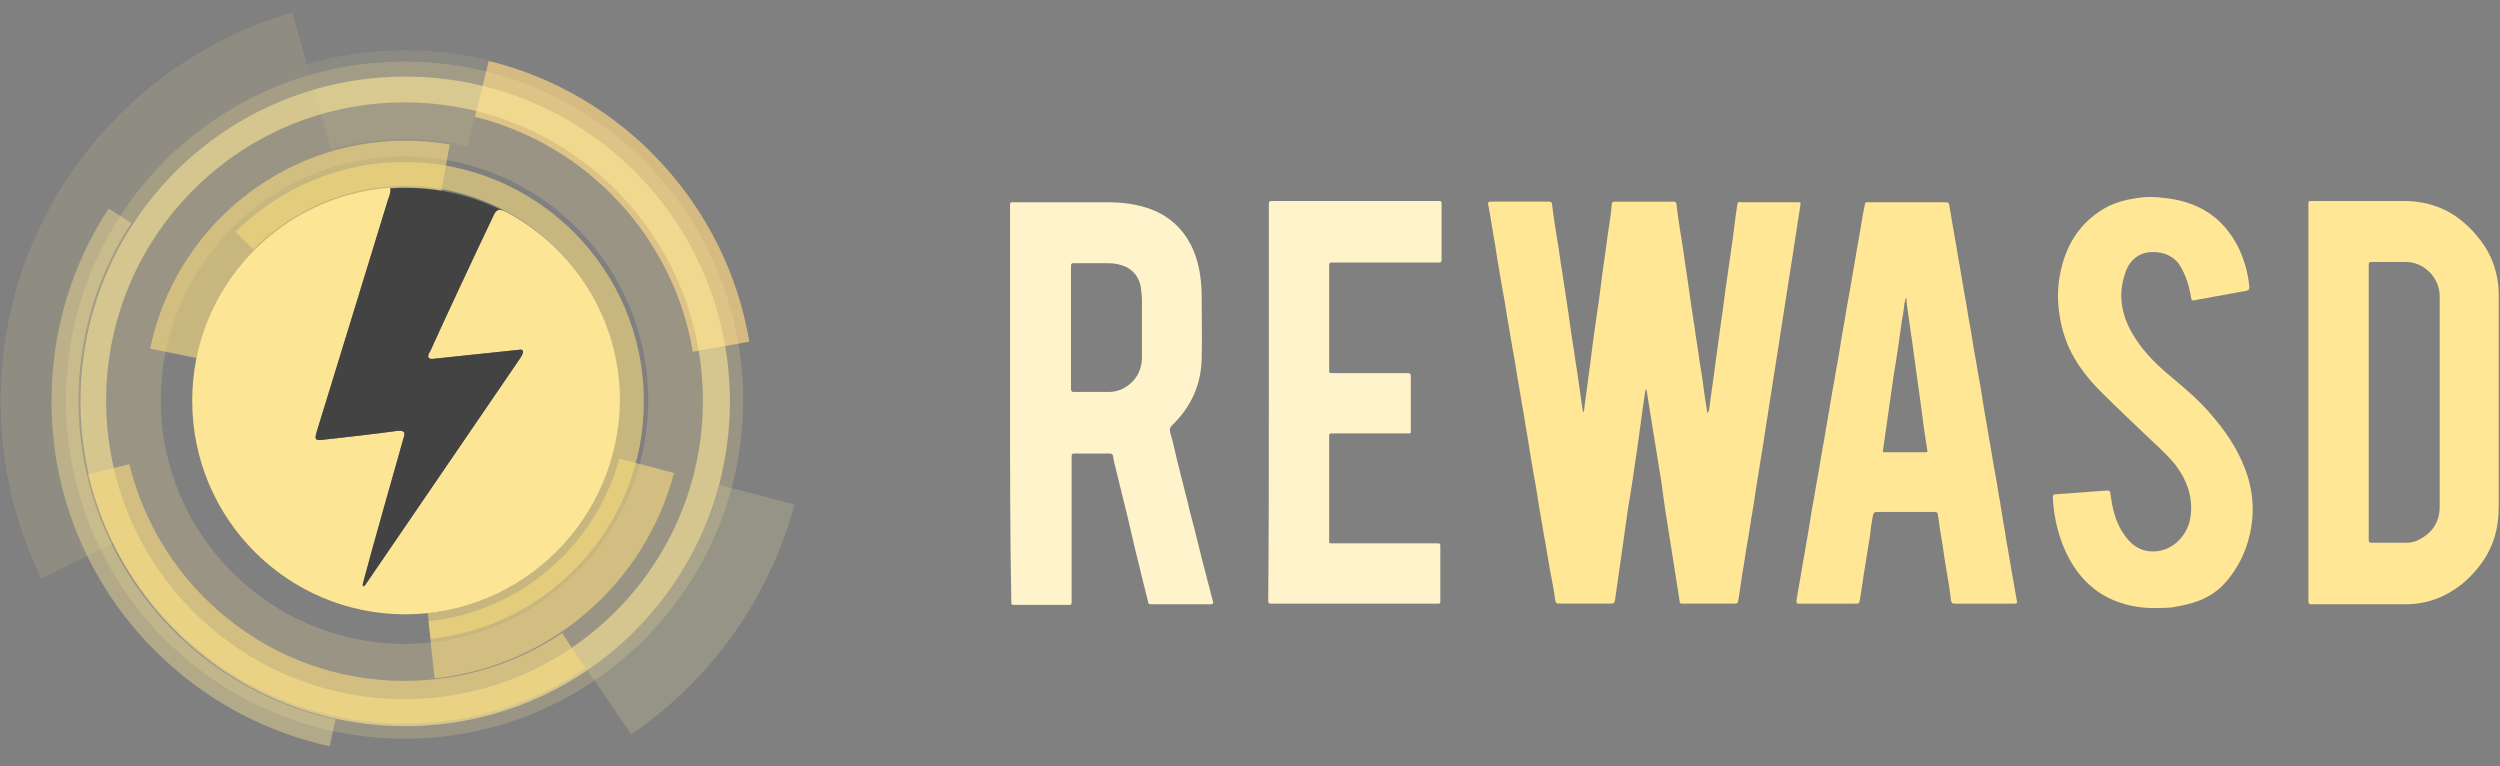
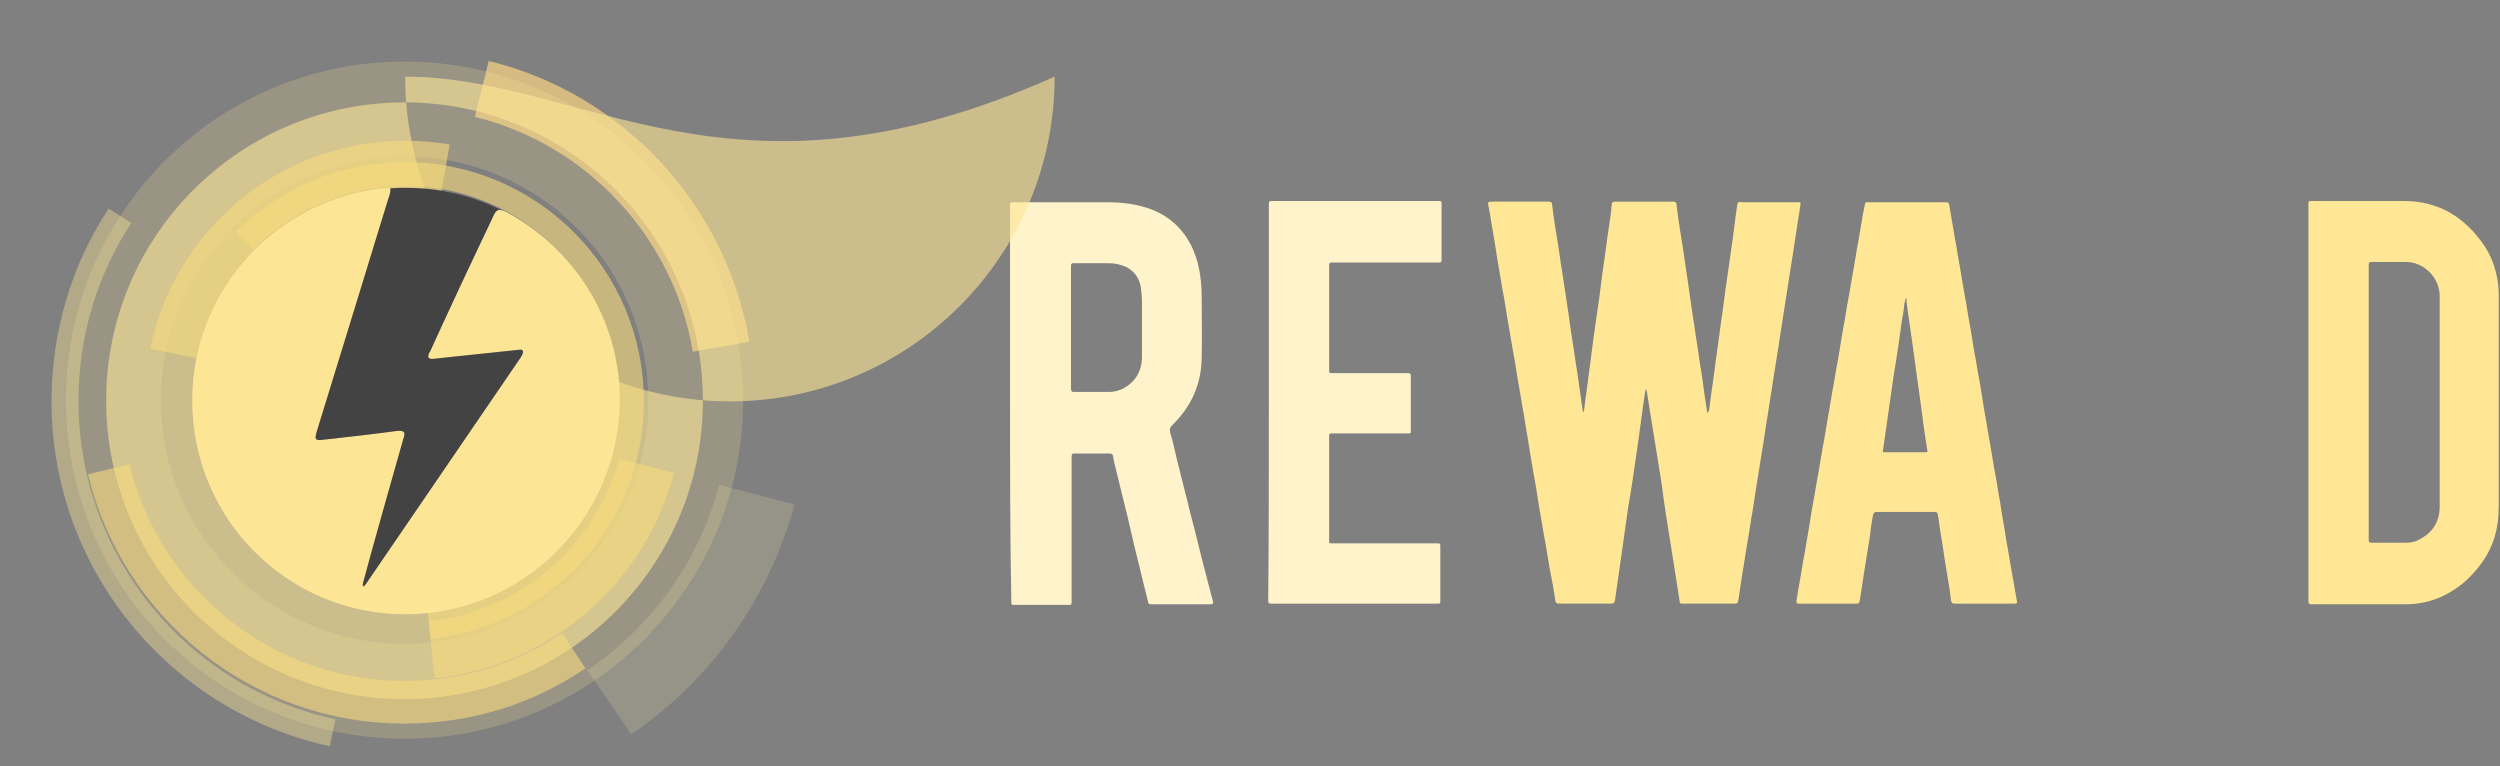
<svg xmlns="http://www.w3.org/2000/svg" id="reWASD" viewBox="1302 509 398 122" x="0px" y="0px" enable-background="new 1302 509 398 122" width="398" height="122">
  <rect x="1302" y="509" width="398" height="122" fill="#808080" stroke="none" />
  <g id="t-rewasd">
    <g>
      <path fill="#FFE795" d="M1554.1,574.6c0-0.1,0.1-0.2,0.1-0.4c0.2-1.8,0.5-3.6,0.7-5.4c0.3-2,0.5-4,0.8-6.1 c0.3-1.9,0.5-3.7,0.8-5.6c0.3-2,0.5-4,0.8-6c0.3-1.9,0.5-3.8,0.8-5.7c0.2-1.3,0.4-2.6,0.5-3.9c0-0.3,0.2-0.4,0.5-0.4 c3.1,0,6.2,0,9.3,0c0.3,0,0.5,0.1,0.5,0.5c0.3,2.5,0.7,4.9,1.1,7.4c0.3,2.3,0.7,4.6,1,6.9c0.3,2.3,0.7,4.5,1,6.8 c0.3,1.7,0.5,3.5,0.8,5.2c0.3,1.8,0.5,3.7,0.8,5.5c0.1,0.4,0.1,0.9,0.2,1.3c0,0,0.1,0,0.1,0c0.1-0.2,0.1-0.3,0.2-0.5 c0.3-2.5,0.7-4.9,1-7.4c0.3-2.4,0.7-4.9,1-7.3c0.3-1.9,0.5-3.9,0.8-5.8c0.3-1.9,0.5-3.7,0.8-5.6c0.3-2,0.5-4,0.8-6 c0.2-1.2,0.1-0.9,1-0.9c2.9,0,5.8,0,8.6,0c0.6,0,0.6,0,0.5,0.6c-0.4,2.6-0.8,5.2-1.2,7.8c-0.3,2.1-0.7,4.3-1,6.4 c-0.3,2.1-0.7,4.3-1,6.4c-0.3,2.2-0.7,4.3-1,6.4c-0.3,2.1-0.7,4.3-1,6.4c-0.3,1.7-0.5,3.4-0.8,5.1c-0.3,1.7-0.5,3.3-0.8,5 c-0.3,1.7-0.5,3.4-0.8,5.1c-0.3,1.6-0.5,3.3-0.8,4.9c-0.3,1.6-0.5,3.3-0.8,4.9c-0.2,1.3-0.4,2.7-0.6,4c0,0.2-0.1,0.3-0.1,0.5 c0,0.3-0.2,0.4-0.5,0.4c-2.8,0-5.6,0-8.4,0c-0.3,0-0.4-0.1-0.4-0.4c-0.5-3.2-1-6.3-1.5-9.5c-0.5-3.1-1-6.2-1.4-9.4 c-0.5-3.1-1-6.2-1.5-9.3c-0.3-1.7-0.5-3.3-0.8-5c0-0.2-0.1-0.3-0.1-0.5c0,0-0.1,0-0.1,0c0,0.1-0.1,0.3-0.1,0.4 c-0.5,3.3-0.9,6.7-1.4,10c-0.4,2.8-0.8,5.6-1.3,8.4c-0.4,2.8-0.8,5.6-1.2,8.5c-0.3,2.1-0.6,4.2-0.9,6.3c-0.1,0.4-0.2,0.5-0.6,0.5 c-2.8,0-5.5,0-8.3,0c-0.4,0-0.5-0.1-0.6-0.5c-0.2-1.6-0.5-3.1-0.8-4.6c-0.3-1.6-0.5-3.1-0.8-4.7c-0.3-1.5-0.5-3-0.8-4.6 c-0.3-1.6-0.5-3.3-0.8-4.9c-0.3-1.5-0.5-3-0.8-4.6c-0.3-2.1-0.7-4.1-1-6.2c-0.3-1.5-0.5-3-0.8-4.6c-0.3-1.6-0.5-3.2-0.8-4.8 c-0.3-1.5-0.5-3-0.8-4.6c-0.3-1.6-0.5-3.2-0.8-4.8c-0.3-1.5-0.5-3-0.8-4.6c-0.3-1.6-0.5-3.3-0.8-4.9c-0.3-1.6-0.5-3.2-0.8-4.7 c-0.2-0.9-0.2-0.9,0.8-0.9c2.9,0,5.8,0,8.7,0c0.4,0,0.6,0.1,0.6,0.5c0.2,1.8,0.5,3.7,0.8,5.5c0.3,1.7,0.5,3.5,0.8,5.2 c0.3,1.8,0.5,3.5,0.8,5.3c0.3,1.8,0.5,3.7,0.8,5.5c0.3,1.7,0.5,3.5,0.8,5.2c0.3,1.9,0.5,3.7,0.8,5.6c0,0.2,0.1,0.4,0.1,0.6 C1554,574.6,1554.1,574.6,1554.1,574.6z" />
    </g>
    <g>
      <path fill="#FFF3CB" d="M1462.8,573.1c0-10.4,0-20.9,0-31.3c0-0.6,0-0.6,0.6-0.6c5,0,10,0,15,0c2.3,0,4.6,0.3,6.8,1.1 c2.9,1.1,5,3,6.4,5.7c1.2,2.4,1.6,4.9,1.7,7.5c0,3.6,0.1,7.1,0,10.7c-0.1,4.1-1.7,7.6-4.7,10.5c-0.4,0.4-0.4,0.7-0.3,1.2 c0.4,1.3,0.7,2.6,1,4c0.3,1.3,0.7,2.7,1,4c0.3,1.3,0.7,2.6,1,4c0.3,1.3,0.7,2.6,1,3.9c0.3,1.3,0.7,2.7,1,4c0.3,1.3,0.7,2.6,1,3.9 c0.3,1,0.5,2,0.8,3c0.1,0.3,0,0.5-0.3,0.5c-3.2,0-6.4,0-9.6,0c-0.3,0-0.4-0.1-0.4-0.3c-0.4-1.5-0.7-2.9-1.1-4.4 c-0.3-1.4-0.7-2.8-1-4.1c-0.3-1.4-0.7-2.9-1-4.3c-0.3-1.4-0.7-2.8-1-4.1s-0.7-2.8-1-4.1c-0.2-0.8-0.4-1.5-0.5-2.3 c-0.1-0.3-0.2-0.4-0.6-0.4c-1.8,0-3.6,0-5.4,0c-0.5,0-0.6,0-0.6,0.6c0,7.6,0,15.3,0,22.9c0,0.6,0,0.6-0.6,0.6c-2.8,0-5.7,0-8.5,0 c-0.5,0-0.5,0-0.5-0.6C1462.8,594.1,1462.8,583.6,1462.8,573.1z M1472.5,561.1c0,3.3,0,6.5,0,9.8c0,0.3,0.1,0.5,0.4,0.5 c1.9,0,3.8,0,5.7,0c0.7,0,1.5-0.2,2.1-0.5c2-1,3.1-2.8,3.1-5.1c0-3,0-5.9,0-8.9c0-0.8-0.1-1.5-0.2-2.3c-0.3-1.4-1-2.4-2.3-3.1 c-0.9-0.4-1.9-0.6-2.8-0.6c-1.8,0-3.6,0-5.4,0c-0.5,0-0.6,0-0.6,0.6C1472.5,554.7,1472.5,557.9,1472.5,561.1z" />
    </g>
    <g>
      <path fill="#FFE795" d="M1669.5,573c0-10.5,0-21,0-31.4c0-0.6,0-0.6,0.6-0.6c4.9,0,9.7,0,14.6,0c5.6,0,9.7,2.6,12.8,7.1 c1.7,2.6,2.4,5.5,2.3,8.6c0,10.9,0,21.8,0,32.7c0,2-0.2,3.9-0.9,5.8c-0.9,2.5-2.5,4.6-4.5,6.4c-2.7,2.3-5.8,3.6-9.4,3.6 c-5,0-10,0-15,0c-0.5,0-0.5-0.2-0.5-0.6C1669.5,594,1669.5,583.5,1669.5,573z M1679.1,573c0,7.3,0,14.6,0,21.9 c0,0.3,0,0.5,0.4,0.5c1.9,0,3.8,0,5.7,0c0.7,0,1.5-0.2,2.1-0.6c2.1-1.1,3.1-2.9,3.1-5.2c0-11,0-22.1,0-33.1c0-0.2,0-0.4,0-0.5 c-0.1-2.9-2.6-5.4-5.6-5.3c-1.7,0-3.4,0-5.1,0c-0.5,0-0.6,0-0.6,0.6C1679.1,558.5,1679.1,565.7,1679.1,573z" />
    </g>
    <g>
      <path fill="#FFE795" d="M1617.7,605.1c-1.5,0-3,0-4.5,0c-0.4,0-0.5-0.1-0.6-0.5c-0.2-1.8-0.5-3.5-0.8-5.3 c-0.3-1.7-0.5-3.4-0.8-5.1c-0.2-1.1-0.3-2.2-0.5-3.3c0-0.3-0.2-0.4-0.5-0.4c-3.1,0-6.2,0-9.3,0c-0.3,0-0.4,0.2-0.5,0.4 c-0.2,1.1-0.4,2.3-0.5,3.4c-0.3,1.7-0.5,3.3-0.8,5c-0.3,1.7-0.5,3.4-0.8,5.1c-0.1,0.7-0.1,0.7-0.8,0.7c-2.9,0-5.9,0-8.8,0 c-0.5,0-0.5,0-0.5-0.5c0.3-2,0.7-3.9,1-5.9c0.3-1.5,0.5-3,0.8-4.6c0.3-1.6,0.5-3.2,0.8-4.8c0.3-1.5,0.5-3,0.8-4.5 c0.3-1.6,0.5-3.1,0.8-4.7c0.3-1.5,0.5-3,0.8-4.6c0.3-1.6,0.5-3.1,0.8-4.7c0.3-1.5,0.5-3,0.8-4.5c0.3-1.6,0.5-3.2,0.8-4.8 c0.3-1.5,0.5-3.1,0.8-4.6c0.3-1.5,0.5-3,0.8-4.6c0.3-1.5,0.5-3.1,0.8-4.6c0.3-1.6,0.5-3.1,0.8-4.7c0.1-0.5,0.2-1,0.3-1.5 c0-0.3,0.2-0.3,0.4-0.3c4.2,0,8.4,0,12.6,0c0.2,0,0.3,0.1,0.4,0.3c0.3,1.8,0.6,3.5,0.9,5.3c0.3,1.5,0.5,3.1,0.8,4.6 c0.3,1.6,0.5,3.1,0.8,4.7c0.3,1.5,0.5,3.1,0.8,4.6c0.3,1.6,0.5,3.2,0.8,4.8c0.3,1.5,0.5,3,0.8,4.5c0.3,1.6,0.5,3.3,0.8,4.9 c0.3,1.5,0.5,3.1,0.8,4.6c0.3,1.6,0.5,3.2,0.8,4.7c0.3,1.5,0.5,3.1,0.8,4.6c0.3,2.1,0.7,4.1,1,6.2c0.3,1.5,0.5,3,0.8,4.6 c0.3,1.7,0.6,3.4,0.9,5.1c0.1,0.4-0.2,0.4-0.4,0.4C1620.8,605.1,1619.3,605.1,1617.7,605.1z M1605.5,556.5c0,0-0.1,0-0.1,0 c-0.1,0.2-0.1,0.5-0.2,0.7c-0.1,0.9-0.2,1.8-0.4,2.7c-0.4,2.9-0.8,5.8-1.3,8.7c-0.6,4-1.1,7.9-1.7,11.9c-0.1,0.5-0.1,0.5,0.5,0.5 c2,0,4.1,0,6.1,0c0.5,0,0.5,0,0.4-0.5c-0.3-1.9-0.6-3.8-0.8-5.6c-0.4-2.9-0.8-5.8-1.2-8.7c-0.4-3.1-0.9-6.2-1.3-9.3 C1605.6,556.8,1605.5,556.6,1605.5,556.5z" />
    </g>
    <g>
      <path fill="#FFF3CB" d="M1504,573c0-10.5,0-21,0-31.5c0-0.4,0.1-0.5,0.5-0.5c8.8,0,17.6,0,26.4,0c0.6,0,0.6,0,0.6,0.6 c0,2.9,0,5.7,0,8.6c0,0.5,0,0.6-0.6,0.6c-5.5,0-11.1,0-16.6,0c-0.7,0-0.7,0-0.7,0.7c0,5.4,0,10.9,0,16.3c0,0.6,0,0.6,0.6,0.6 c4,0,7.9,0,11.9,0c0.4,0,0.5,0.1,0.5,0.5c0,2.9,0,5.8,0,8.6c0,0.5,0,0.5-0.5,0.5c-4,0-7.9,0-11.9,0c-0.6,0-0.6,0-0.6,0.6 c0,5.5,0,10.9,0,16.4c0,0.5,0,0.5,0.5,0.5c5.5,0,11.1,0,16.6,0c0.6,0,0.6,0,0.6,0.6c0,2.8,0,5.7,0,8.5c0,0.5,0,0.5-0.5,0.5 c-8.8,0-17.6,0-26.4,0c-0.4,0-0.5-0.1-0.5-0.5C1504,594.1,1504,583.5,1504,573z" />
    </g>
    <g>
-       <path fill="#FFE795" d="M1644.2,605.8c-5.6-0.3-9.9-2.7-12.7-7.7c-1.7-3.1-2.5-6.4-2.7-9.9c0-0.3,0.1-0.5,0.4-0.5 c2.7-0.2,5.4-0.4,8.1-0.6c0.6,0,0.6,0,0.7,0.6c0.3,2.3,0.8,4.6,2.3,6.6c0.8,1.1,1.7,1.9,3,2.3c2,0.5,3.8,0,5.3-1.3 c1.4-1.3,2.1-2.9,2.2-4.7c0.2-2.8-0.7-5.2-2.4-7.5c-1.1-1.4-2.4-2.6-3.7-3.8c-2.7-2.6-5.5-5.2-8.2-7.9c-1.9-1.9-3.5-3.9-4.7-6.2 c-1.1-2.1-1.7-4.3-2-6.6c-0.3-2.2-0.2-4.4,0.3-6.6c1-4.5,3.4-8,7.6-10.2c1.3-0.6,2.7-1,4.1-1.2c1.6-0.3,3.1-0.3,4.6-0.1 c5.3,0.5,9.4,2.9,11.9,7.8c1,2,1.6,4.2,1.8,6.4c0,0.4-0.1,0.5-0.5,0.6c-1.8,0.3-3.7,0.7-5.5,1c-0.9,0.2-1.8,0.3-2.7,0.5 c-0.5,0.1-0.5,0-0.6-0.5c-0.3-1.8-0.8-3.5-1.8-5.1c-1.2-1.8-3.4-2.3-5.2-2c-1.9,0.4-3,1.7-3.5,3.4c-1.1,3.2-0.6,6.3,1,9.2 c1.5,2.7,3.6,4.9,6,6.9c2.4,2,4.8,4,6.8,6.4c1.9,2.2,3.6,4.6,4.8,7.3c1.5,3.3,2.1,6.8,1.5,10.5c-0.5,3-1.6,5.7-3.5,8.1 c-1.5,2-3.5,3.3-5.9,4c-1,0.3-2.1,0.5-3.2,0.7C1647,605.8,1645.2,605.8,1644.2,605.8z" />
-     </g>
+       </g>
  </g>
  <g id="i-rewasd">
    <path opacity="0.4" fill="#FEE694" enable-background="new" d="M1355.4,623.5c-23.4-5-40.9-25.8-40.9-50.7 c0-10.5,3.1-20.2,8.4-28.3l-3.6-2.3c-5.8,8.8-9.1,19.4-9.1,30.7c0,26.9,19,49.4,44.3,54.9L1355.4,623.5z" />
    <path opacity="0.8" fill="#E9C882" enable-background="new" d="M1379.8,518.7l-2.2,8.9c17.8,4.4,31.6,19.1,34.7,37.4l9-1.6 C1417.6,541.5,1401.1,523.9,1379.8,518.7z" />
-     <path fill="#E9C882" d="M1366.4,572.9" />
    <g opacity="0.2">
      <path fill="#FEE694" d="M1366.4,518.8c-29.8,0-53.9,24.1-53.9,53.9c0,29.8,24.1,53.9,53.9,53.9s53.9-24.1,53.9-53.9 C1420.3,542.9,1396.2,518.8,1366.4,518.8z M1366.4,611.5c-21.4,0-38.8-17.4-38.8-38.8s17.4-38.8,38.8-38.8 c21.4,0,38.8,17.4,38.8,38.8C1405.2,594.1,1387.8,611.5,1366.4,611.5z" />
    </g>
    <g opacity="0.6">
-       <path fill="#FEE694" d="M1366.5,521.2c-28.6,0-51.7,23.1-51.7,51.7c0,28.5,23.1,51.7,51.7,51.7c28.5,0,51.7-23.1,51.7-51.7 C1418.2,544.3,1395.1,521.2,1366.5,521.2z M1366.4,620.3c-26.3,0-47.5-21.3-47.5-47.5c0-26.3,21.3-47.5,47.5-47.5 c26.3,0,47.5,21.3,47.5,47.5C1413.9,599,1392.6,620.3,1366.4,620.3z" />
+       <path fill="#FEE694" d="M1366.5,521.2c0,28.5,23.1,51.7,51.7,51.7c28.5,0,51.7-23.1,51.7-51.7 C1418.2,544.3,1395.1,521.2,1366.5,521.2z M1366.4,620.3c-26.3,0-47.5-21.3-47.5-47.5c0-26.3,21.3-47.5,47.5-47.5 c26.3,0,47.5,21.3,47.5,47.5C1413.9,599,1392.6,620.3,1366.4,620.3z" />
    </g>
    <path opacity="0.2" fill="#F3E6A6" enable-background="new" d="M1416.5,586.2c-3.2,12.2-10.8,22.6-21,29.5l7,10.2 c12.6-8.6,21.9-21.5,26-36.6L1416.5,586.2z" />
-     <path opacity="0.1" fill="#F3E6A6" enable-background="new" d="M1354.7,532.8c3.7-1.1,7.6-1.7,11.7-1.7c3.4,0,6.8,0.4,10,1.2 l3.4-13.7c-4.3-1.1-8.8-1.6-13.4-1.6c-5.4,0-10.6,0.8-15.6,2.2L1354.7,532.8z" />
    <path opacity="0.6" fill="#F6DB7E" enable-background="new" d="M1391.5,609.8c-7.2,4.8-15.8,7.6-25.1,7.6 c-21.2,0-39-14.7-43.8-34.5l-6.6,1.6c5.5,22.8,26,39.7,50.4,39.7c10.7,0,20.6-3.2,28.8-8.8L1391.5,609.8z" />
    <path opacity="0.6" fill="#F6DB7E" enable-background="new" d="M1366.4,534.8c-10.5,0-20,4.3-26.9,11.1l2.8,2.8 c6.2-6.2,14.8-10.1,24.2-10.1c18.8,0,34.1,15.3,34.1,34.1c0,17.6-13.4,32.1-30.5,33.9l0.5,4.1c19.1-2.1,33.9-18.2,33.9-37.8 C1404.5,551.8,1387.4,534.8,1366.4,534.8z" />
-     <path fill="#F6DB7E" d="M1366.4,572.4" />
    <path opacity="0.6" fill="#F6DB7E" enable-background="new" d="M1409.3,584.3l-8.7-2.3c-3.8,13.9-15.8,24.4-30.4,25.9l1,9.1 C1389.7,615,1404.7,601.8,1409.3,584.3z" />
    <path fill="#FEE694" d="M1366.4,572.9" />
    <path opacity="0.6" fill="#F6DB7E" enable-background="new" d="M1335.2,566.4c3-14.5,15.8-25.4,31.2-25.4 c1.9,0,3.7,0.2,5.5,0.5l1.7-9.5c-2.3-0.4-4.7-0.6-7.1-0.6c-20,0-36.7,14.2-40.6,33.1L1335.2,566.4z" />
-     <path opacity="0.12" fill="#FEE694" enable-background="new" d="M1314.7,572.9c0-23.5,15.7-43.4,37.3-49.7l-3.5-12.2 c-26.8,7.8-46.4,32.5-46.4,61.9c0,10.1,2.3,19.7,6.5,28.2l11.4-5.6C1316.6,588.7,1314.7,581,1314.7,572.9z" />
    <g>
      <path fill="#FCE594" d="M1366.5,606.8c-18.7,0-33.9-15.2-33.9-34c0-17.9,13.8-32.5,31.3-33.9c0.4,0.1,0.4,0.5-0.1,1.8 c-2.3,7.6-9.6,31.2-11.4,37.1c-0.3,1.1-0.3,1.4,1.1,1.2c2.8-0.3,8.9-1,11.7-1.4c1.2-0.1,1.4,0.2,1,1.3c-1.3,4.6-5.2,18.3-6.4,22.9 c-0.1,0.3-0.1,1,0.5,0.1c4.1-6,20.5-30,24.6-36c0.5-0.8,0.6-1.4-0.4-1.2c-3,0.3-10.3,1.1-13.3,1.4c-1.1,0.2-1.3-0.3-0.7-1.2 c1.8-4,7.2-15.6,9.7-20.8c0.7-1.5,0.8-2.1,2.3-1.4c10.8,5.7,18.2,17,18.2,30.1C1400.5,591.6,1385.3,606.8,1366.5,606.8 L1366.5,606.8z" />
      <path fill="#434343" d="M1363.8,540.7c-2.3,7.6-9.6,31.2-11.4,37.1c-0.3,1.1-0.3,1.4,1.1,1.2c2.8-0.3,8.9-1,11.7-1.4 c1.2-0.1,1.4,0.2,1,1.3c-1.3,4.6-5.2,18.3-6.4,22.9c-0.1,0.3-0.1,1,0.5,0.1c4.1-6,20.5-30,24.6-36c0.5-0.8,0.6-1.4-0.4-1.2 c-3,0.3-10.3,1.1-13.3,1.4c-1.1,0.2-1.3-0.3-0.7-1.2c1.8-4,7.2-15.6,9.7-20.8c0.6-1.3,0.8-1.9,1.7-1.6c-4.6-2.3-9.8-3.6-15.3-3.6 c-0.8,0-1.7,0-2.5,0.1C1364.2,539.2,1364.2,539.6,1363.8,540.7z" />
    </g>
  </g>
</svg>